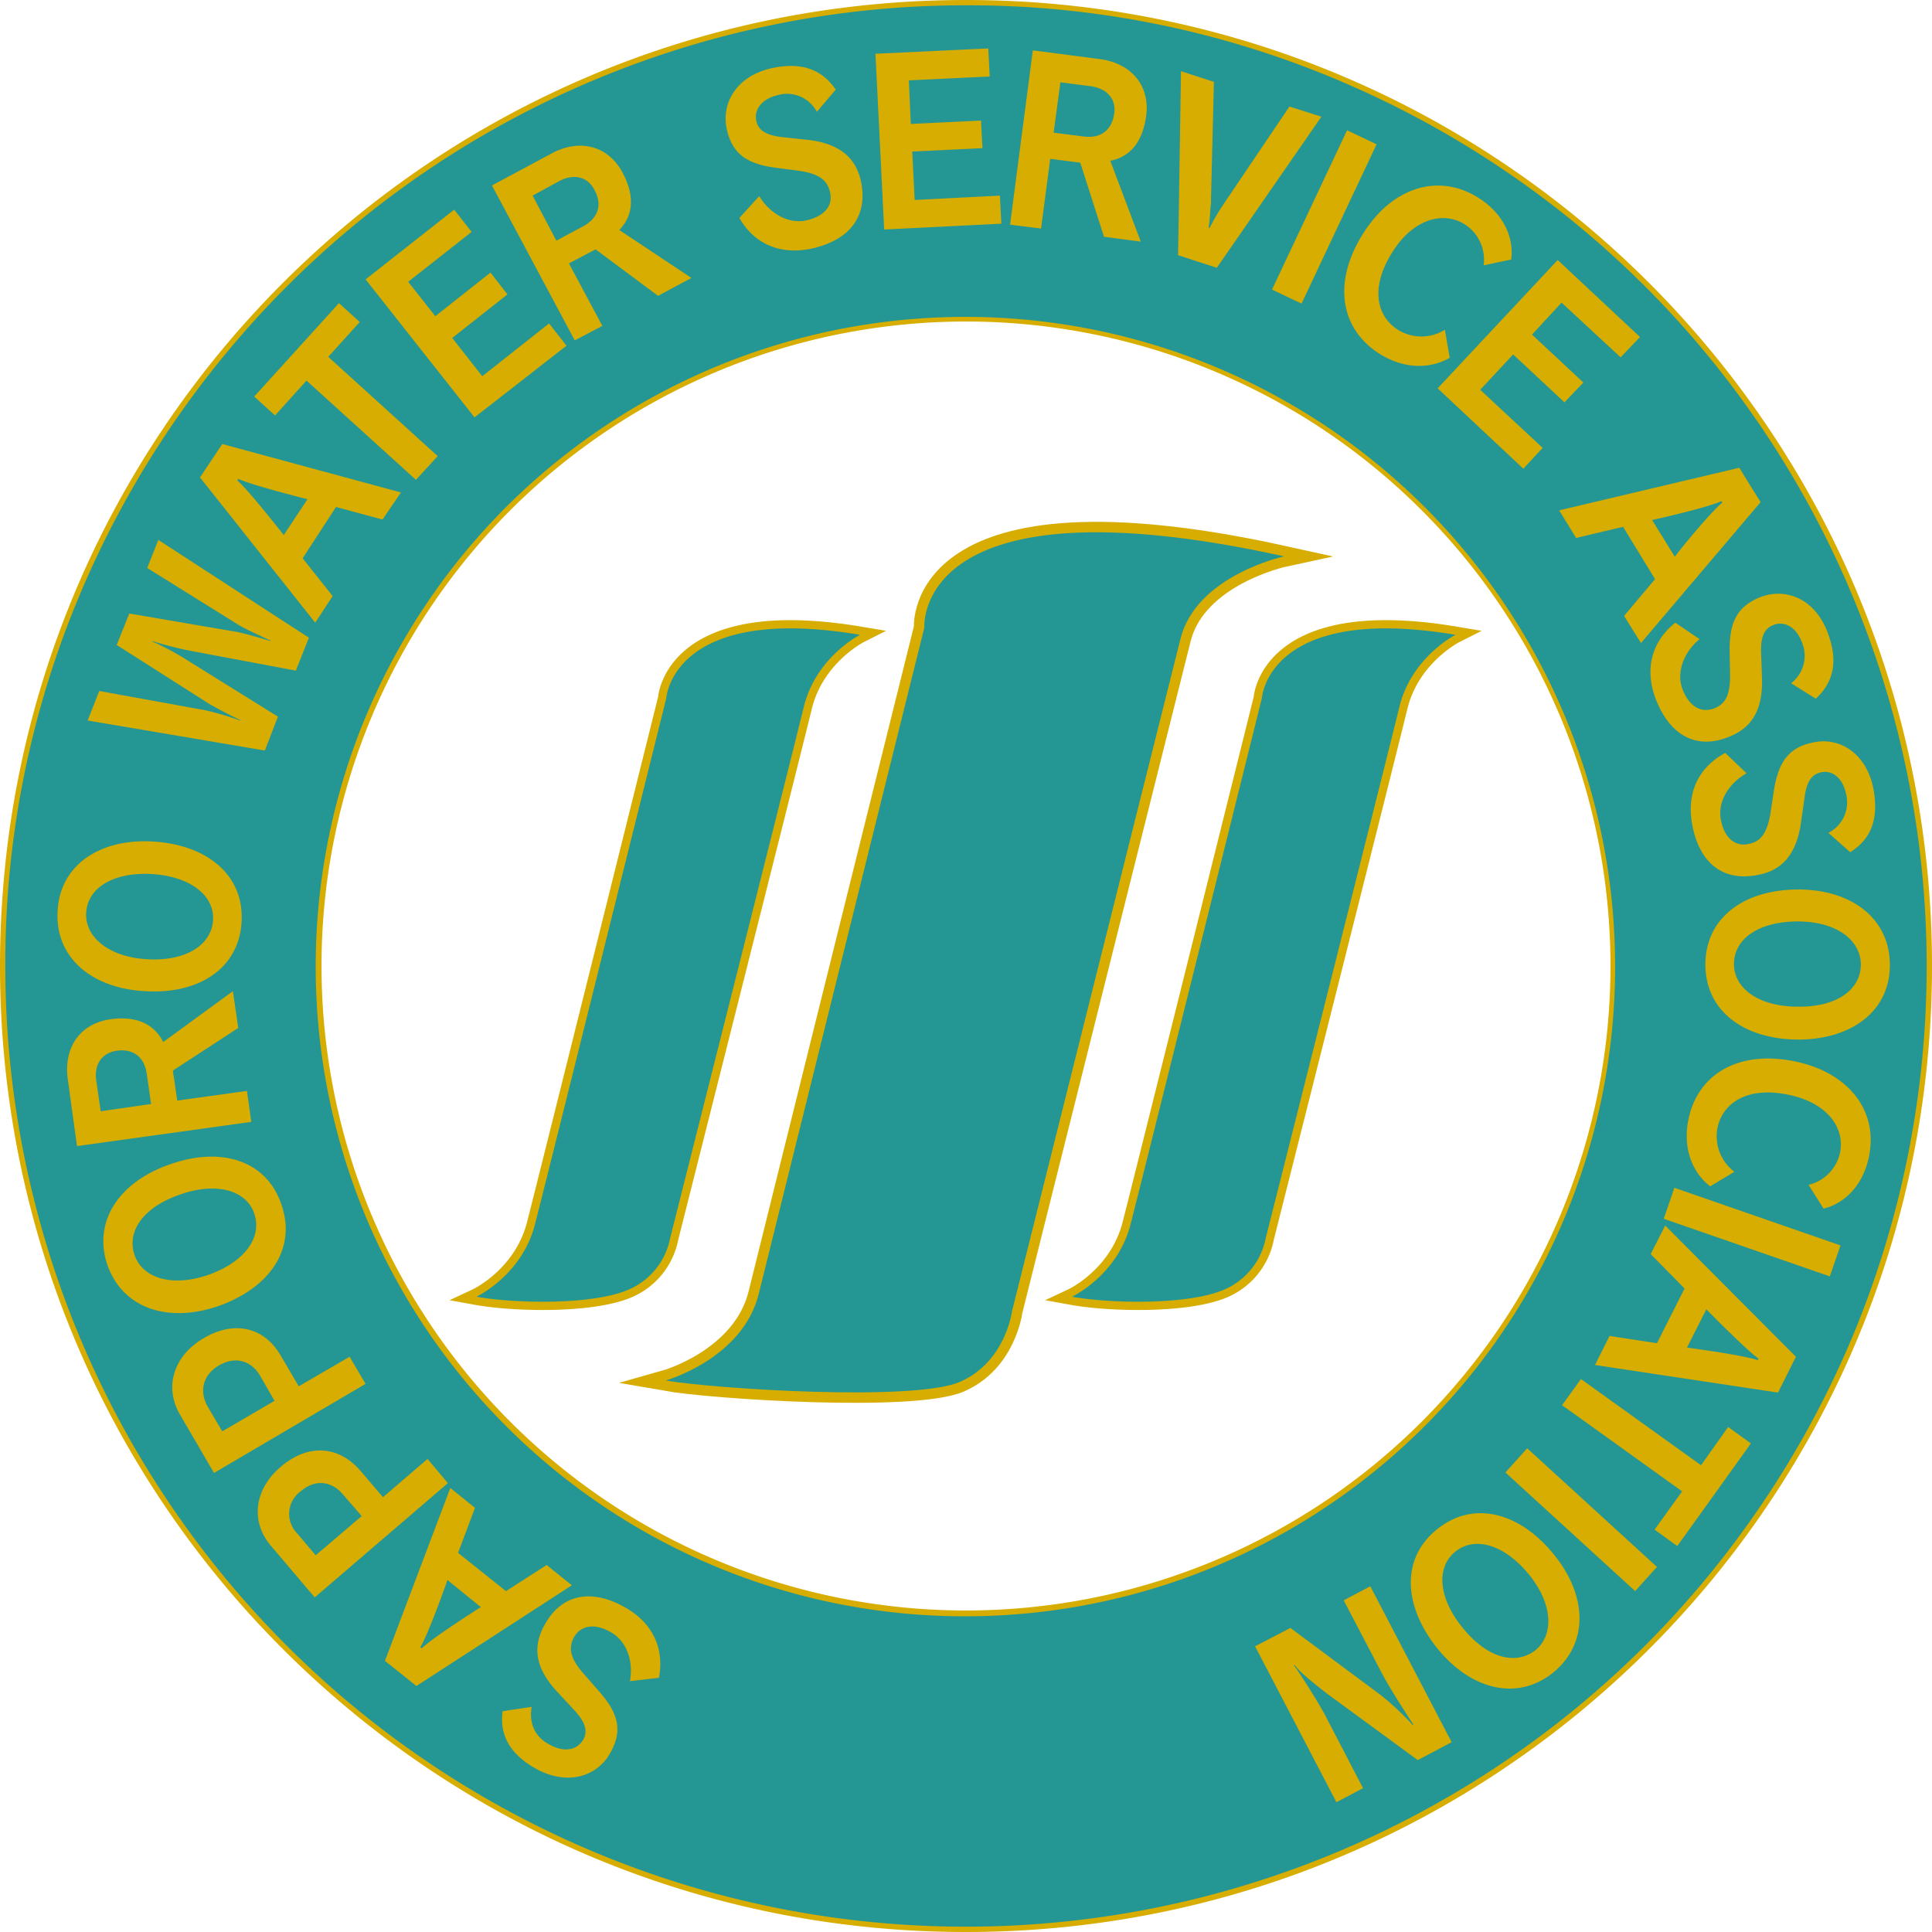
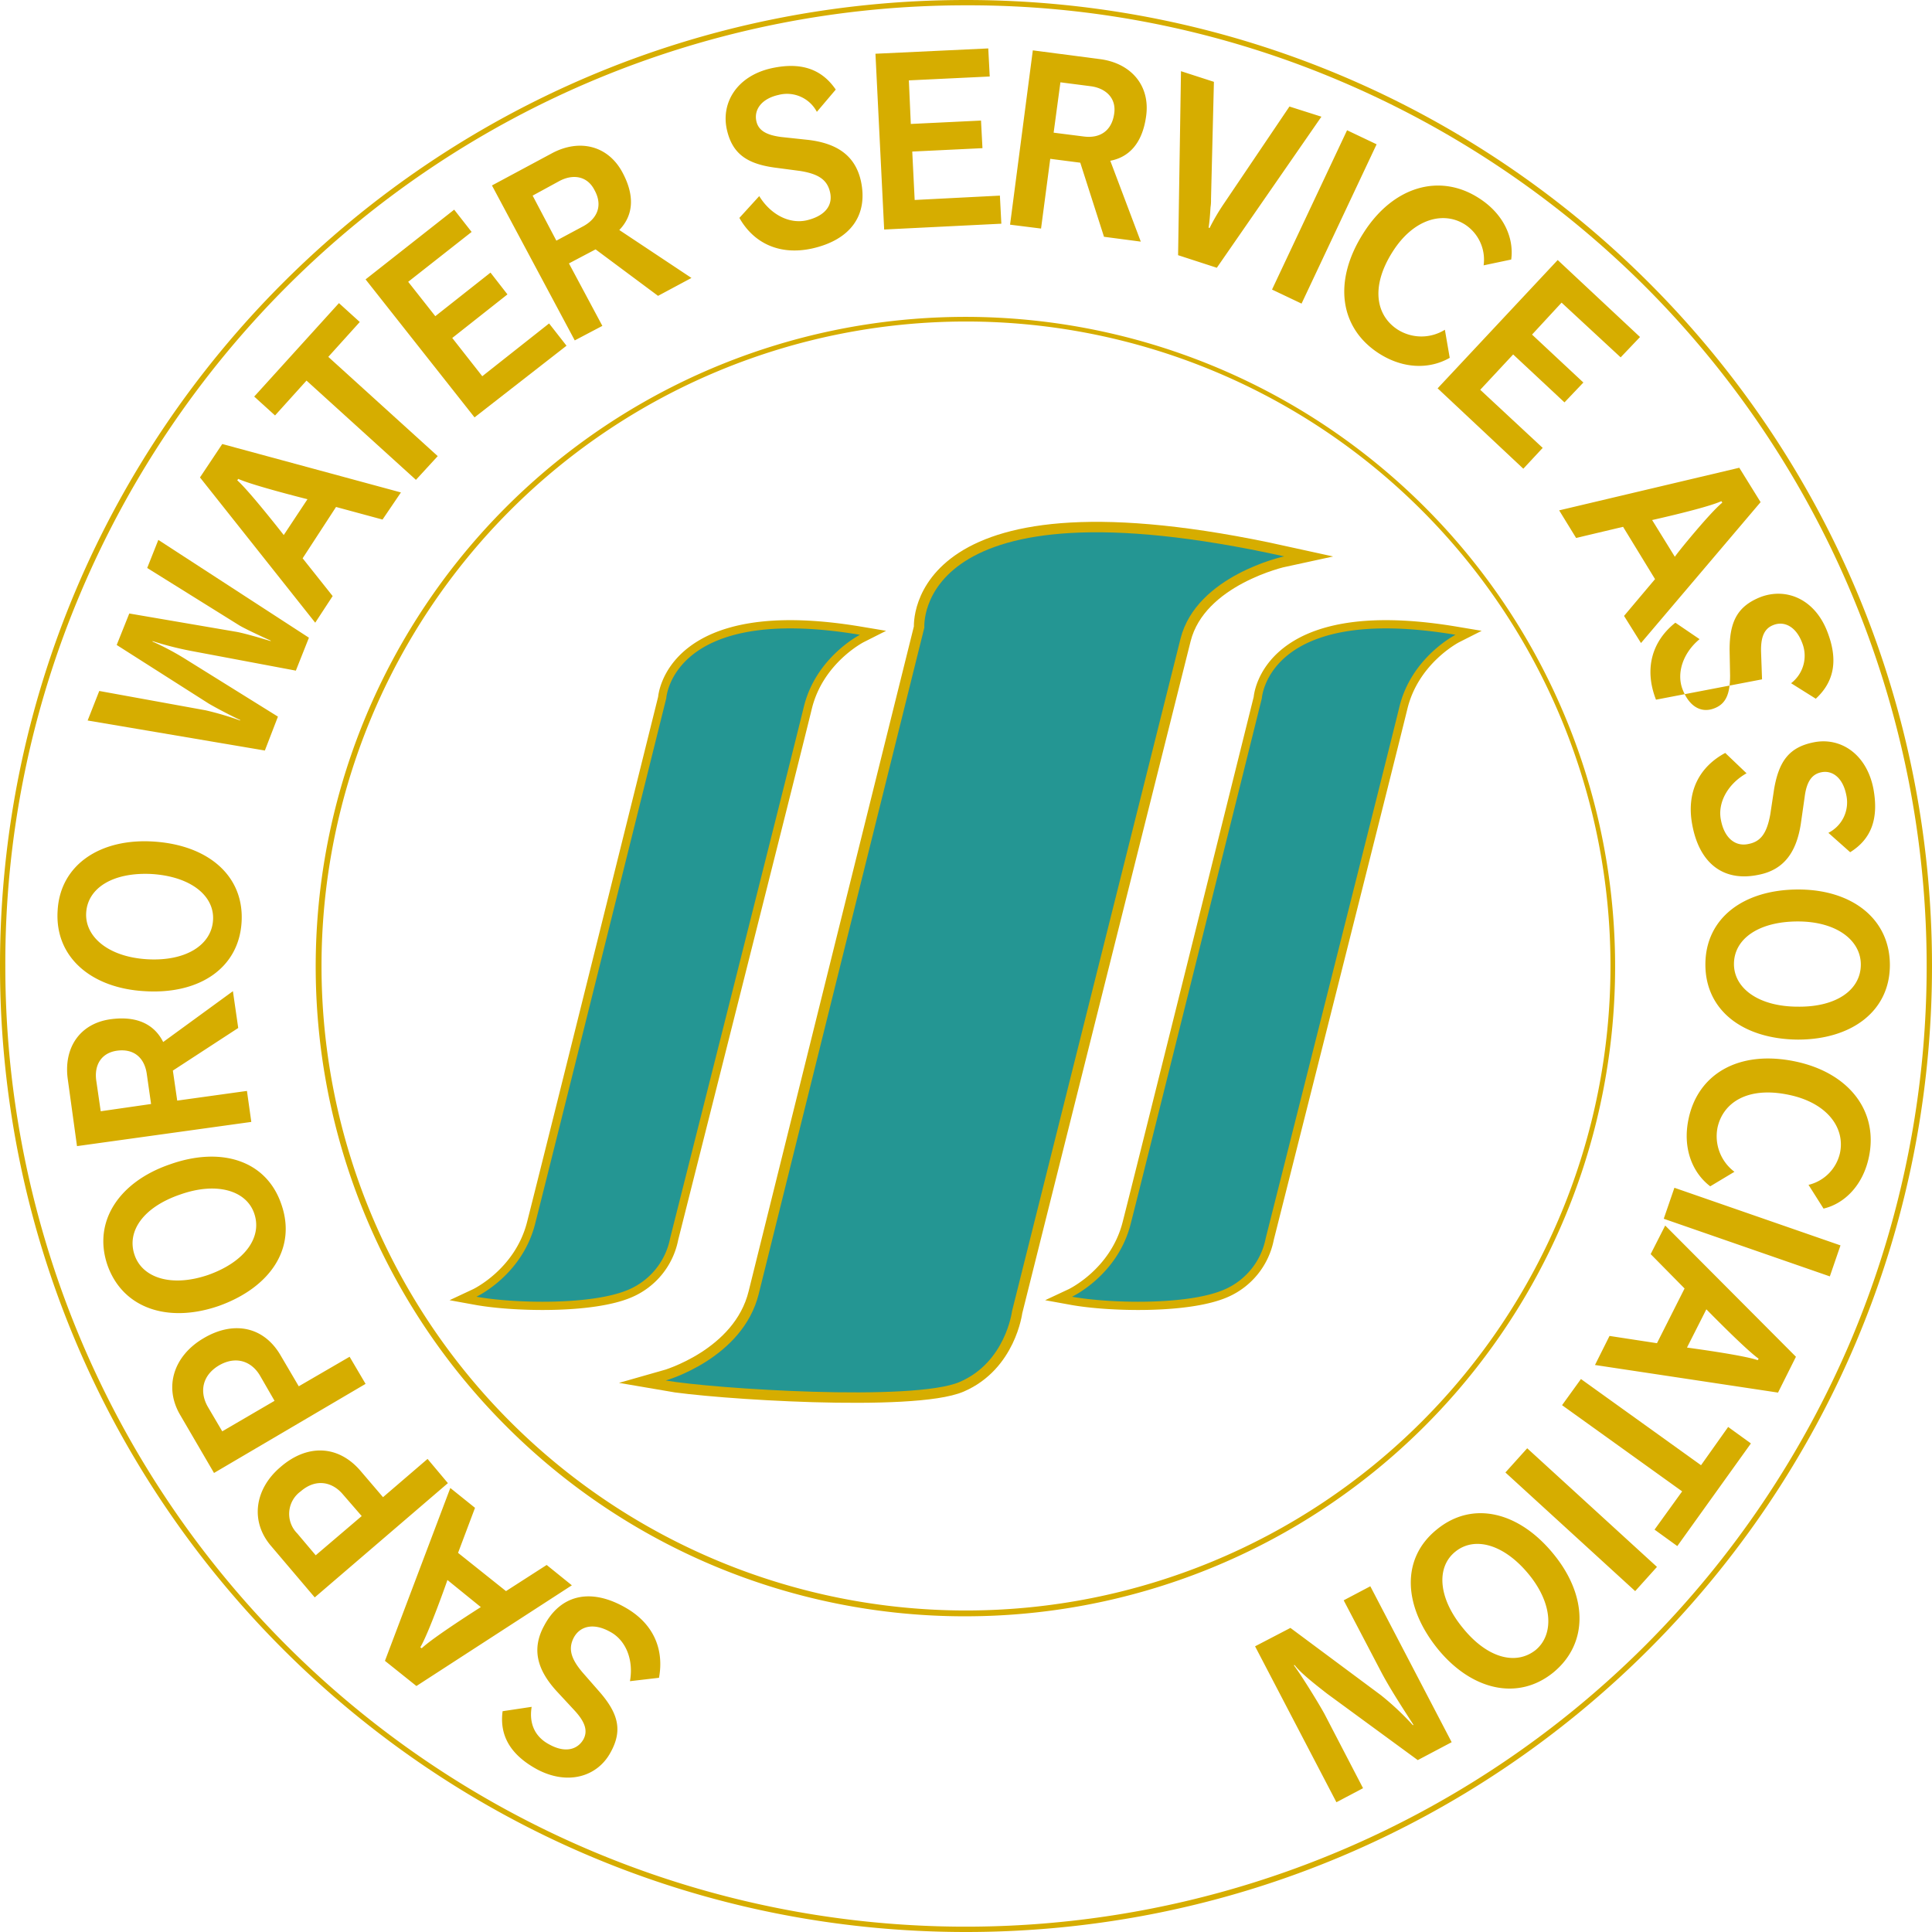
<svg xmlns="http://www.w3.org/2000/svg" width="399" height="399">
  <svg width="399" height="399">
-     <path d="M199.5 398.4C89.8 398.4.6 309.2.6 199.5S89.8.6 199.5.6s198.9 89.2 198.9 198.9-89.2 198.9-198.9 198.9zm0-332.6c-73.7 0-133.7 60-133.7 133.7s60 133.7 133.7 133.7 133.7-60 133.7-133.7-60-133.7-133.7-133.7z" fill="#249693" fill-rule="evenodd" />
    <path d="M199.5 1.1a195.8 195.8 0 0177.2 15.6 199.463 199.463 0 0163.1 42.5 198.57 198.57 0 0142.5 217.5 199.463 199.463 0 01-42.5 63.1 198.57 198.57 0 01-217.5 42.5A198.293 198.293 0 011.1 199.5a195.8 195.8 0 0115.6-77.2 199.463 199.463 0 0142.5-63.1A198.094 198.094 0 01199.5 1.1m0 332.7a134.179 134.179 0 10-95-39.3 133.755 133.755 0 0095 39.3m0-333.8C89.3 0 0 89.3 0 199.5S89.3 399 199.5 399 399 309.7 399 199.5 309.7 0 199.5 0zm0 332.6a133.1 133.1 0 11133.1-133.1 133.112 133.112 0 01-133.1 133.1z" fill="#d6ad00" />
-     <path d="M128.8 331.8c6.1 3.3 8.4 8.7 7.3 14.7l-6 .7c.8-4.5-.9-8.5-4.1-10.2-3.4-1.9-6.2-1.2-7.5 1.2-1.2 2.3-.6 4.4 1.9 7.3l3.5 4c3.8 4.4 4.7 7.9 2.2 12.4-2.7 5-8.8 6.9-15.2 3.5-5.3-2.9-7.8-6.8-7.1-12l6-.9c-.6 3.6.8 6.3 3.7 7.8 3.3 1.8 5.8 1 7-1.1.9-1.7.4-3.5-1.8-5.9l-3.8-4.1c-3.9-4.3-5.2-8.6-2.5-13.5 3.3-6.2 9.3-7.8 16.4-3.9zM98.1 311.4l-3.5 9.3 9.9 7.9 8.4-5.4 5.2 4.2L86 348.2l-6.5-5.2L93 307.3zm-11.3 28.8l.3.2c2.4-2.3 12.2-8.5 12.2-8.5l-6.9-5.6c0 .1-3.9 11.1-5.6 13.9zM74.4 303.7l4.7 5.5 9.2-7.9 4.2 5L65 329.9l-9-10.6c-4.4-5.1-3.4-11.8 1.9-16.3 5.5-4.8 11.9-4.6 16.5.7zm-13 13l3.8 4.5 9.5-8.1-3.9-4.5c-2.2-2.6-5.6-3.3-8.7-.6a5.723 5.723 0 00-.7 8.7zM58 280l3.7 6.3 10.5-6.1 3.3 5.6-31.3 18.4-7-12c-3.4-5.8-1.3-12.2 4.8-15.8 6.2-3.7 12.5-2.5 16 3.6zm-15.1 10.5l3 5.1 10.8-6.3-3-5.2c-1.7-2.9-4.9-4.2-8.5-2.1-3.5 2.1-4 5.5-2.3 8.5zM58.1 248.7c3.2 9.1-2.3 17.2-12.9 21-10.4 3.6-19.8.6-23-8.4-3.1-9 2.4-17.2 12.8-20.8 10.6-3.8 20-.9 23.1 8.2zm-30.3 10.5c1.6 4.7 7.6 6.7 15.2 4.1 7.6-2.7 11.2-7.8 9.5-12.7-1.6-4.7-7.7-6.6-15.3-3.9-7.6 2.6-11.1 7.6-9.4 12.5zM49.2 212.3l-13.5 8.8.9 6.2 14.4-2 .9 6.4-36 5-1.9-13.8c-.9-6.4 2.4-11.5 8.8-12.4 5.8-.8 9.2 1.3 10.9 4.7l14.4-10.5zm-29.3 11l.9 6.2 10.4-1.5-.9-6.3c-.5-3.3-2.7-5.2-6.2-4.7-3.3.5-4.7 3.1-4.2 6.3zM49.9 190.3c-.5 9.6-8.7 15.1-20 14.4-11-.6-18.6-7-18-16.6.5-9.5 8.8-15 19.8-14.3 11.2.7 18.7 7 18.2 16.5zm-32.1-1.8c-.3 4.9 4.5 9.1 12.5 9.6s13.4-2.9 13.7-8.1c.3-5-4.6-9-12.7-9.5-8-.4-13.2 2.9-13.5 8zM63.8 131.7l-2.7 6.8-21.8-4.1a67.929 67.929 0 01-7.8-2v.1a55.721 55.721 0 017.1 3.8L57.4 148l-2.7 7-36.6-6.2 2.4-6.1 22 4a63.565 63.565 0 017.1 2.1v-.1c-1.9-.9-4.8-2.4-6.5-3.4l-19-12.1 2.6-6.5 22.2 3.8c1.6.3 4.7 1.2 7 1.9v-.1c-2.2-1-5-2.3-6.4-3.1l-19.1-11.9 2.3-5.8zM79 107.3l-9.6-2.6-6.9 10.6 6.2 7.8-3.6 5.5-23.8-30 4.6-6.9 36.9 10zm-29.8-8.4l-.2.3c2.5 2.2 9.6 11.3 9.6 11.3l4.9-7.4s-11.2-2.8-14.3-4.2zM67.8 73.7l22.6 20.5-4.5 4.9-22.6-20.5-6.5 7.2-4.3-3.9L70 62.6l4.3 3.9zM98 86.2L75.5 57.7l18.3-14.4 3.6 4.6-13.1 10.3 5.6 7.1 11.4-9 3.5 4.5-11.4 9 6.2 7.9 13.8-10.9 3.6 4.6zM135.9 61.1L123 51.5l-5.5 2.9 6.9 12.9-5.7 3-17.1-32 12.3-6.6c5.7-3.1 11.7-1.7 14.7 4 2.7 5.1 2 9-.7 11.8l14.9 9.9zm-20.4-23.7l-5.5 3 4.9 9.3 5.6-3c2.9-1.6 4-4.3 2.3-7.4-1.5-3-4.5-3.4-7.3-1.9zM167.8 51.3c-6.7 1.5-12.1-1-15.1-6.3l4.1-4.5c2.4 3.9 6.3 5.8 9.8 5 3.8-.9 5.5-3.1 4.8-5.9-.6-2.5-2.4-3.7-6.2-4.3l-5.3-.7c-5.7-.8-8.7-2.9-9.8-7.9-1.2-5.5 2.1-11 9.2-12.6 5.9-1.3 10.3 0 13.3 4.4l-3.9 4.6a6.966 6.966 0 00-7.9-3.5c-3.6.8-5.1 3.1-4.6 5.4.4 1.9 2 2.9 5.2 3.3l5.6.6c5.7.7 9.6 3.1 10.8 8.5 1.5 7-2.1 12.1-10 13.9zM182.6 47.4l-1.8-36.3 23.3-1.1.3 5.8-16.7.8.4 9 14.5-.7.3 5.7-14.5.7.5 10 17.6-.9.3 5.8zM228 48.9l-4.9-15.3-6.2-.8-1.9 14.4-6.4-.8 4.7-36 13.8 1.8c6.4.8 10.5 5.4 9.6 11.8-.8 5.8-3.7 8.5-7.4 9.2l6.3 16.7zm-2.8-31.1L219 17l-1.4 10.4 6.3.8c3.3.4 5.7-1.2 6.2-4.7.5-3.2-1.7-5.3-4.9-5.7zM251.3 55.3l-8-2.6.6-38 6.8 2.2-.6 24.2a9.149 9.149 0 01-.1 1.7c-.1 1.6-.2 3-.4 4.2l.2.1a43.932 43.932 0 013-5.1l13.5-20 6.6 2.1zM262.7 59.8l15.5-32.9 6.1 2.9-15.5 32.9zM284.8 73c-8.1-5.2-9.6-14.9-3.2-24.9 6.1-9.6 15.7-12.4 23.8-7.2 5.2 3.3 7.3 8.3 6.7 12.7l-5.7 1.2a8.661 8.661 0 00-3.8-8.4c-4.5-2.9-10.7-1.2-15 5.6-4.7 7.4-3.3 13.3 1.1 16.1a9.17 9.17 0 009.7 0l1 5.8c-4.2 2.4-9.6 2.3-14.6-.9zM296.9 80.2l24.8-26.5 17 15.9-4 4.2-12.2-11.3-6.1 6.6L327 79l-3.9 4.1-10.6-9.9-6.8 7.3 12.9 12-4 4.3zM335.4 127.2l6.4-7.6-6.6-10.8-9.7 2.3-3.5-5.7 37.2-8.8 4.4 7.1-24.7 29.1zm20.3-23.4l-.2-.3c-3 1.4-14.3 3.9-14.3 3.9l4.7 7.6c-.1-.1 7.2-9.1 9.8-11.2zM342 144.5c-2.5-6.4-.8-12.1 4-15.9l5 3.4c-3.5 2.9-4.8 7.1-3.5 10.4 1.4 3.6 3.9 4.9 6.5 3.9 2.4-.9 3.3-2.9 3.3-6.8l-.1-5.3c0-5.8 1.6-9 6.4-10.9 5.3-2 11.2.4 13.8 7.2 2.2 5.7 1.5 10.2-2.4 13.8l-5.1-3.2a7.141 7.141 0 002.3-8.3c-1.3-3.5-3.8-4.6-6-3.7-1.8.7-2.6 2.4-2.5 5.6l.2 5.6c.1 5.8-1.7 9.9-6.9 11.9-6.5 2.6-12-.1-15-7.7zM349.5 170.4c-1.3-6.8 1.4-12 6.8-14.9l4.4 4.2c-3.9 2.2-6 6.1-5.3 9.6.7 3.8 3 5.6 5.7 5 2.6-.5 3.8-2.3 4.5-6.1l.8-5.3c1-5.7 3.1-8.6 8.2-9.6 5.5-1.1 10.9 2.4 12.3 9.6 1.1 6-.3 10.3-4.8 13.1l-4.5-4a7.036 7.036 0 003.7-7.8c-.7-3.6-2.9-5.2-5.2-4.7-1.9.4-3 1.9-3.4 5.1l-.8 5.6c-.9 5.7-3.4 9.5-8.9 10.5-7 1.4-12-2.3-13.5-10.3zM352.2 199.2c0-9.6 7.9-15.5 19.2-15.5 11 0 18.9 6 18.9 15.6s-8 15.4-19 15.4c-11.3-.1-19.1-6-19.1-15.5zm32.1 0c0-5-5-8.9-13-8.9-8.1 0-13.2 3.6-13.2 8.8 0 5 5.1 8.8 13.2 8.8 8 .1 13-3.5 13-8.7zM348.7 231.2c1.9-9.4 10.4-14.4 22-12 11.1 2.3 17.2 10.2 15.3 19.6-1.2 6-5.1 9.8-9.4 10.8l-3.1-4.9a8.754 8.754 0 006.5-6.6c1.1-5.3-2.8-10.4-10.6-12-8.6-1.8-13.6 1.7-14.7 6.8a9.187 9.187 0 003.5 9.1l-5 3c-3.8-2.9-5.7-8-4.5-13.8zM345.8 245.3l34.3 11.9-2.2 6.4-34.3-11.9zM332.4 275.9l9.8 1.5 5.7-11.3-7-7.1 3-5.9 27 27.1-3.7 7.4-37.8-5.7zm30.6 5l.2-.3c-2.7-1.9-10.8-10.2-10.8-10.2l-4 7.9c-.1 0 11.4 1.5 14.6 2.6zM347.4 308l-24.8-17.8 3.9-5.4 24.8 17.8 5.6-7.9 4.7 3.4-15.2 21.2-4.7-3.4zM315.4 299.1l26.8 24.5-4.5 5-26.8-24.5zM296.7 315.9c7.4-6.1 17-3.7 24.1 5 7 8.5 7.4 18.4 0 24.5-7.4 6-17 3.6-23.9-4.9-7.1-8.8-7.6-18.6-.2-24.6zm20.4 24.9c3.8-3.1 3.7-9.5-1.4-15.7s-11.2-7.9-15.2-4.6c-3.9 3.2-3.5 9.5 1.6 15.7 5 6.2 10.9 7.8 15 4.6zM266.5 336.2l18.7 13.9a57.018 57.018 0 016.6 6.2l.1-.1c-1.2-1.9-4.6-7-6.6-10.8l-7.8-14.9 5.5-2.9 16.8 32.2-7 3.7-18.7-13.7c-2.7-2.1-5.6-4.4-6.7-5.9h-.2c1.5 2 4.8 7.3 6.3 10l8 15.4-5.5 2.9-16.8-32.2z" fill="#d6ad00" />
+     <path d="M128.8 331.8c6.1 3.3 8.4 8.7 7.3 14.7l-6 .7c.8-4.5-.9-8.5-4.1-10.2-3.4-1.9-6.2-1.2-7.5 1.2-1.2 2.3-.6 4.4 1.9 7.3l3.5 4c3.8 4.4 4.7 7.9 2.2 12.4-2.7 5-8.8 6.9-15.2 3.5-5.3-2.9-7.8-6.8-7.1-12l6-.9c-.6 3.6.8 6.3 3.7 7.8 3.3 1.8 5.8 1 7-1.1.9-1.7.4-3.5-1.8-5.9l-3.8-4.1c-3.9-4.3-5.2-8.6-2.5-13.5 3.3-6.2 9.3-7.8 16.4-3.9zM98.1 311.4l-3.5 9.3 9.9 7.9 8.4-5.4 5.2 4.2L86 348.2l-6.5-5.2L93 307.3zm-11.3 28.8l.3.2c2.4-2.3 12.2-8.5 12.2-8.5l-6.9-5.6c0 .1-3.9 11.1-5.6 13.9zM74.4 303.7l4.7 5.5 9.2-7.9 4.2 5L65 329.9l-9-10.6c-4.4-5.1-3.4-11.8 1.9-16.3 5.5-4.8 11.9-4.6 16.5.7zm-13 13l3.8 4.5 9.5-8.1-3.9-4.5c-2.2-2.6-5.6-3.3-8.7-.6a5.723 5.723 0 00-.7 8.7zM58 280l3.7 6.3 10.5-6.1 3.3 5.6-31.3 18.4-7-12c-3.4-5.8-1.3-12.2 4.8-15.8 6.2-3.7 12.5-2.5 16 3.6zm-15.1 10.5l3 5.1 10.8-6.3-3-5.2c-1.7-2.9-4.9-4.2-8.5-2.1-3.5 2.1-4 5.5-2.3 8.5zM58.1 248.7c3.2 9.1-2.3 17.2-12.9 21-10.4 3.6-19.8.6-23-8.4-3.1-9 2.4-17.2 12.8-20.8 10.6-3.8 20-.9 23.1 8.2zm-30.3 10.5c1.6 4.7 7.6 6.7 15.2 4.1 7.6-2.7 11.2-7.8 9.5-12.7-1.6-4.7-7.7-6.6-15.3-3.9-7.6 2.6-11.1 7.6-9.4 12.5zM49.2 212.3l-13.5 8.8.9 6.2 14.4-2 .9 6.4-36 5-1.9-13.8c-.9-6.4 2.4-11.5 8.8-12.4 5.8-.8 9.2 1.3 10.9 4.7l14.4-10.5zm-29.3 11l.9 6.2 10.4-1.5-.9-6.3c-.5-3.3-2.7-5.2-6.2-4.7-3.3.5-4.7 3.1-4.2 6.3zM49.9 190.3c-.5 9.6-8.7 15.1-20 14.4-11-.6-18.6-7-18-16.6.5-9.5 8.8-15 19.8-14.3 11.2.7 18.7 7 18.2 16.5zm-32.1-1.8c-.3 4.9 4.5 9.1 12.5 9.6s13.4-2.9 13.7-8.1c.3-5-4.6-9-12.7-9.5-8-.4-13.2 2.9-13.5 8zM63.8 131.7l-2.7 6.8-21.8-4.1a67.929 67.929 0 01-7.8-2v.1a55.721 55.721 0 017.1 3.8L57.4 148l-2.7 7-36.6-6.2 2.4-6.1 22 4a63.565 63.565 0 017.1 2.1v-.1c-1.9-.9-4.8-2.4-6.5-3.4l-19-12.1 2.6-6.5 22.2 3.8c1.6.3 4.7 1.2 7 1.9v-.1c-2.2-1-5-2.3-6.4-3.1l-19.1-11.9 2.3-5.8zM79 107.3l-9.6-2.6-6.9 10.6 6.2 7.8-3.6 5.5-23.8-30 4.6-6.9 36.9 10zm-29.8-8.4l-.2.3c2.5 2.2 9.6 11.3 9.6 11.3l4.9-7.4s-11.2-2.8-14.3-4.2zM67.8 73.7l22.6 20.5-4.5 4.9-22.6-20.5-6.5 7.2-4.3-3.9L70 62.6l4.3 3.9zM98 86.2L75.5 57.7l18.3-14.4 3.6 4.6-13.1 10.3 5.6 7.1 11.4-9 3.5 4.5-11.4 9 6.2 7.9 13.8-10.9 3.6 4.6zM135.9 61.1L123 51.5l-5.5 2.9 6.9 12.9-5.7 3-17.1-32 12.3-6.6c5.7-3.1 11.7-1.7 14.7 4 2.7 5.1 2 9-.7 11.8l14.9 9.9zm-20.4-23.7l-5.5 3 4.9 9.3 5.6-3c2.9-1.6 4-4.3 2.3-7.4-1.5-3-4.5-3.4-7.3-1.9zM167.8 51.3c-6.7 1.5-12.1-1-15.1-6.3l4.1-4.5c2.4 3.9 6.3 5.8 9.8 5 3.8-.9 5.5-3.1 4.8-5.9-.6-2.5-2.4-3.7-6.2-4.3l-5.3-.7c-5.7-.8-8.7-2.9-9.8-7.9-1.2-5.5 2.1-11 9.2-12.6 5.9-1.3 10.3 0 13.3 4.4l-3.9 4.6a6.966 6.966 0 00-7.9-3.5c-3.6.8-5.1 3.1-4.6 5.4.4 1.9 2 2.9 5.2 3.3l5.6.6c5.7.7 9.6 3.1 10.8 8.5 1.5 7-2.1 12.1-10 13.9zM182.6 47.4l-1.8-36.3 23.3-1.1.3 5.8-16.7.8.4 9 14.5-.7.3 5.7-14.5.7.5 10 17.6-.9.3 5.8zM228 48.9l-4.9-15.3-6.2-.8-1.9 14.4-6.4-.8 4.7-36 13.8 1.8c6.4.8 10.5 5.4 9.6 11.8-.8 5.8-3.7 8.5-7.4 9.2l6.3 16.7zm-2.8-31.1L219 17l-1.4 10.4 6.3.8c3.3.4 5.7-1.2 6.2-4.7.5-3.2-1.7-5.3-4.9-5.7zM251.3 55.3l-8-2.6.6-38 6.8 2.2-.6 24.2a9.149 9.149 0 01-.1 1.7c-.1 1.6-.2 3-.4 4.2l.2.1a43.932 43.932 0 013-5.1l13.5-20 6.6 2.1zM262.7 59.8l15.5-32.9 6.1 2.9-15.5 32.9zM284.8 73c-8.1-5.2-9.6-14.9-3.2-24.9 6.1-9.6 15.7-12.4 23.8-7.2 5.2 3.3 7.3 8.3 6.7 12.7l-5.7 1.2a8.661 8.661 0 00-3.8-8.4c-4.5-2.9-10.7-1.2-15 5.6-4.7 7.4-3.3 13.3 1.1 16.1a9.17 9.17 0 009.7 0l1 5.8c-4.2 2.4-9.6 2.3-14.6-.9zM296.9 80.2l24.8-26.5 17 15.9-4 4.2-12.2-11.3-6.1 6.6L327 79l-3.9 4.1-10.6-9.9-6.8 7.3 12.9 12-4 4.3zM335.4 127.2l6.4-7.6-6.6-10.8-9.7 2.3-3.5-5.7 37.2-8.8 4.4 7.1-24.7 29.1zm20.3-23.4l-.2-.3c-3 1.4-14.3 3.9-14.3 3.9l4.7 7.6c-.1-.1 7.2-9.1 9.8-11.2zM342 144.5c-2.5-6.4-.8-12.1 4-15.9l5 3.4c-3.5 2.9-4.8 7.1-3.5 10.4 1.4 3.6 3.9 4.9 6.5 3.9 2.4-.9 3.3-2.9 3.3-6.8l-.1-5.3c0-5.8 1.6-9 6.4-10.9 5.3-2 11.2.4 13.8 7.2 2.2 5.7 1.5 10.2-2.4 13.8l-5.1-3.2a7.141 7.141 0 002.3-8.3c-1.3-3.5-3.8-4.6-6-3.7-1.8.7-2.6 2.4-2.5 5.6l.2 5.6zM349.5 170.4c-1.3-6.8 1.4-12 6.8-14.9l4.4 4.2c-3.9 2.2-6 6.1-5.3 9.6.7 3.8 3 5.6 5.7 5 2.6-.5 3.8-2.3 4.5-6.1l.8-5.3c1-5.7 3.1-8.6 8.2-9.6 5.5-1.1 10.9 2.4 12.3 9.6 1.1 6-.3 10.3-4.8 13.1l-4.5-4a7.036 7.036 0 003.7-7.8c-.7-3.6-2.9-5.2-5.2-4.7-1.9.4-3 1.9-3.4 5.1l-.8 5.6c-.9 5.7-3.4 9.5-8.9 10.5-7 1.4-12-2.3-13.5-10.3zM352.2 199.2c0-9.6 7.9-15.5 19.2-15.5 11 0 18.9 6 18.9 15.6s-8 15.4-19 15.4c-11.3-.1-19.1-6-19.1-15.5zm32.1 0c0-5-5-8.9-13-8.9-8.1 0-13.2 3.6-13.2 8.8 0 5 5.1 8.8 13.2 8.8 8 .1 13-3.5 13-8.7zM348.7 231.2c1.9-9.4 10.4-14.4 22-12 11.1 2.3 17.2 10.2 15.3 19.6-1.2 6-5.1 9.8-9.4 10.8l-3.1-4.9a8.754 8.754 0 006.5-6.6c1.1-5.3-2.8-10.4-10.6-12-8.6-1.8-13.6 1.7-14.7 6.8a9.187 9.187 0 003.5 9.1l-5 3c-3.8-2.9-5.7-8-4.5-13.8zM345.8 245.3l34.3 11.9-2.2 6.4-34.3-11.9zM332.4 275.9l9.8 1.5 5.7-11.3-7-7.1 3-5.9 27 27.1-3.7 7.4-37.8-5.7zm30.6 5l.2-.3c-2.7-1.9-10.8-10.2-10.8-10.2l-4 7.9c-.1 0 11.4 1.5 14.6 2.6zM347.4 308l-24.8-17.8 3.9-5.4 24.8 17.8 5.6-7.9 4.7 3.4-15.2 21.2-4.7-3.4zM315.4 299.1l26.8 24.5-4.5 5-26.8-24.5zM296.7 315.9c7.4-6.1 17-3.7 24.1 5 7 8.5 7.4 18.4 0 24.5-7.4 6-17 3.6-23.9-4.9-7.1-8.8-7.6-18.6-.2-24.6zm20.4 24.9c3.8-3.1 3.7-9.5-1.4-15.7s-11.2-7.9-15.2-4.6c-3.9 3.2-3.5 9.5 1.6 15.7 5 6.2 10.9 7.8 15 4.6zM266.5 336.2l18.7 13.9a57.018 57.018 0 016.6 6.2l.1-.1c-1.2-1.9-4.6-7-6.6-10.8l-7.8-14.9 5.5-2.9 16.8 32.2-7 3.7-18.7-13.7c-2.7-2.1-5.6-4.4-6.7-5.9h-.2c1.5 2 4.8 7.3 6.3 10l8 15.4-5.5 2.9-16.8-32.2z" fill="#d6ad00" />
    <path d="M137.6 144.2s1.2-19.6 40-13.1c0 0-9.1 4.6-11.6 14.9s-27.6 109.7-27.6 109.7a14.6 14.6 0 01-8.5 10.6c-7.5 3.3-23.8 2.9-31.5 1.5 0 0 9.4-4.4 12.1-15 2.7-10.5 27.1-108.6 27.1-108.6z" fill="#d6ad00" stroke="#d6ad00" stroke-miterlimit="10" stroke-width="3.406" fill-rule="evenodd" />
    <path d="M137.6 144.2s1.2-19.6 40-13.1c0 0-9.1 4.6-11.6 14.9s-27.6 109.7-27.6 109.7a14.6 14.6 0 01-8.5 10.6c-7.5 3.3-23.8 2.9-31.5 1.5 0 0 9.4-4.4 12.1-15 2.7-10.5 27.1-108.6 27.1-108.6z" fill="#249693" fill-rule="evenodd" />
    <path d="M190.9 129.6s-2.4-31.6 74.3-14.7c0 0-18.1 3.9-21.4 17S209 270.8 209 270.8s-1.3 10.5-10.8 14.6-51 1.4-60.7-.3c0 0 15.9-4.5 19.2-17.9s34.2-137.6 34.2-137.6z" fill="#d6ad00" stroke="#d6ad00" stroke-miterlimit="10" stroke-width="4.312" fill-rule="evenodd" />
    <path d="M190.9 129.6s-2.4-31.6 74.3-14.7c0 0-18.1 3.9-21.4 17S209 270.8 209 270.8s-1.3 10.5-10.8 14.6-51 1.4-60.7-.3c0 0 15.9-4.5 19.2-17.9s34.2-137.6 34.2-137.6z" fill="#249693" fill-rule="evenodd" />
    <path d="M260.6 144.2s1.2-19.6 40-13.1c0 0-9.1 4.6-11.6 14.9s-27.6 109.7-27.6 109.7a14.6 14.6 0 01-8.5 10.6c-7.5 3.3-23.8 2.9-31.5 1.5 0 0 9.4-4.4 12.1-15 2.7-10.5 27.1-108.6 27.1-108.6z" fill="#d6ad00" stroke="#d6ad00" stroke-miterlimit="10" stroke-width="3.406" fill-rule="evenodd" />
    <path d="M260.6 144.2s1.2-19.6 40-13.1c0 0-9.1 4.6-11.6 14.9s-27.6 109.7-27.6 109.7a14.6 14.6 0 01-8.5 10.6c-7.5 3.3-23.8 2.9-31.5 1.5 0 0 9.4-4.4 12.1-15 2.7-10.5 27.1-108.6 27.1-108.6z" fill="#249693" fill-rule="evenodd" />
  </svg>
  <style>@media (prefers-color-scheme:light){:root{filter:none}}</style>
</svg>